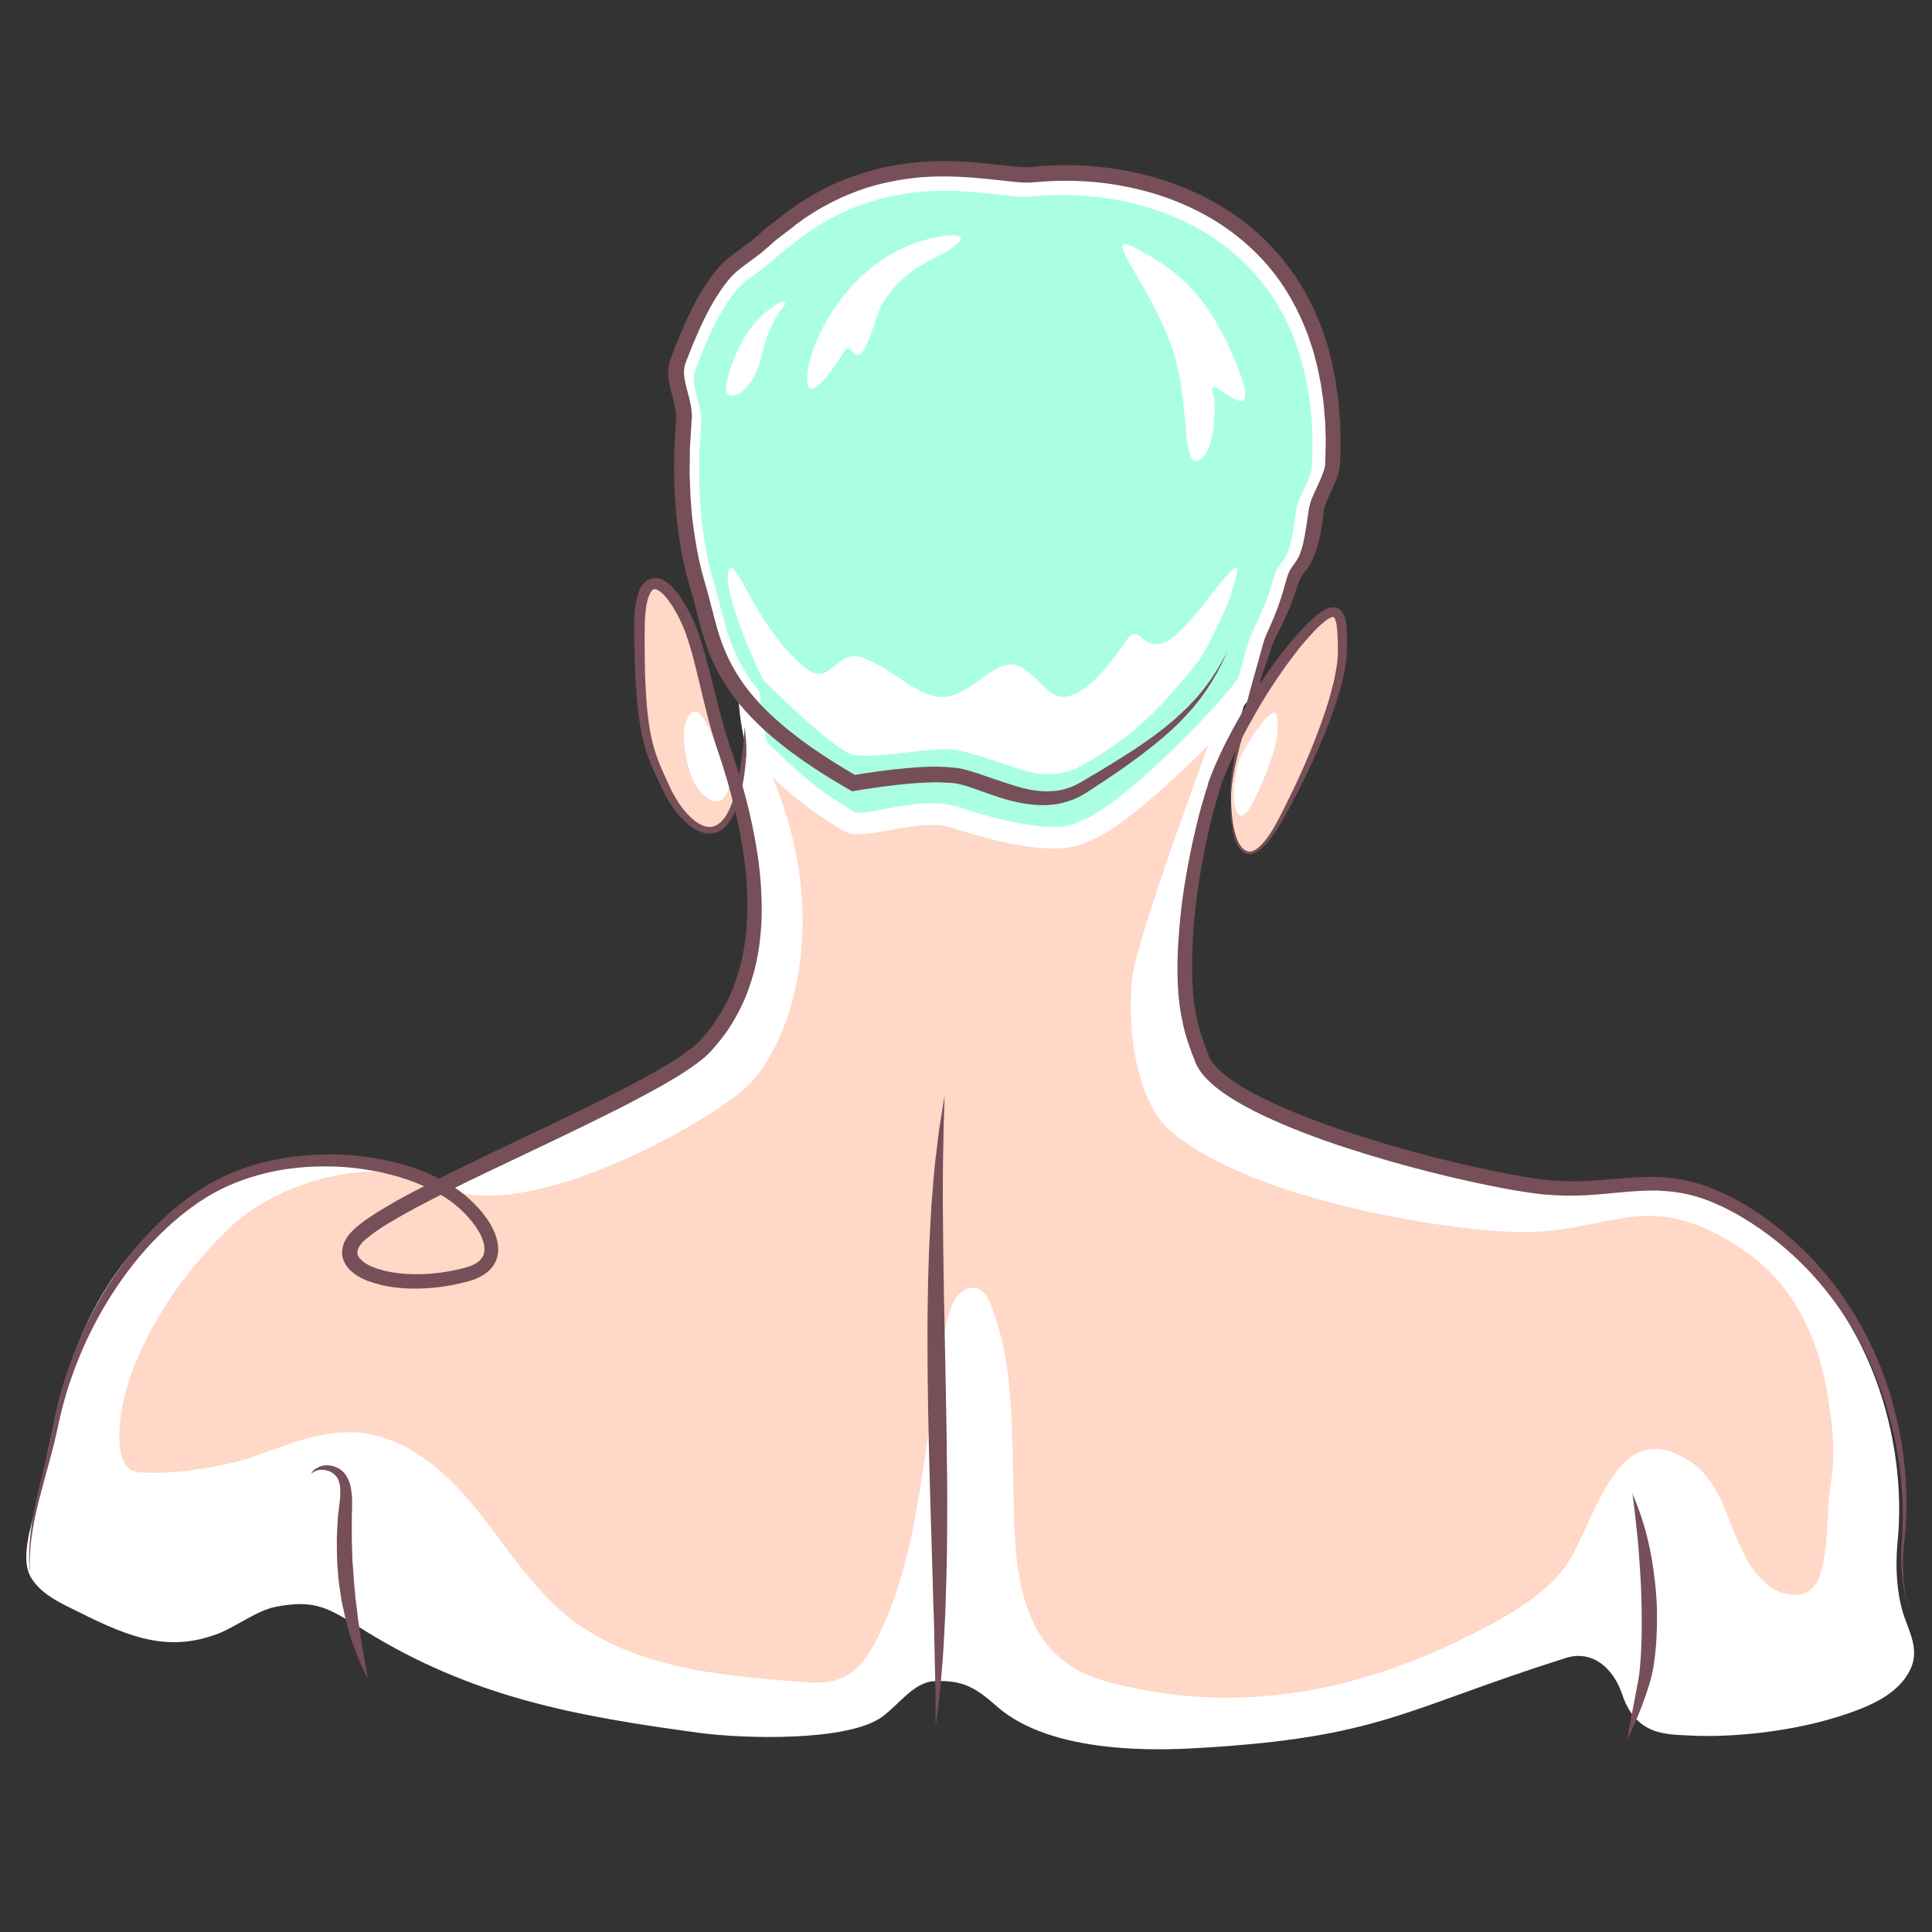
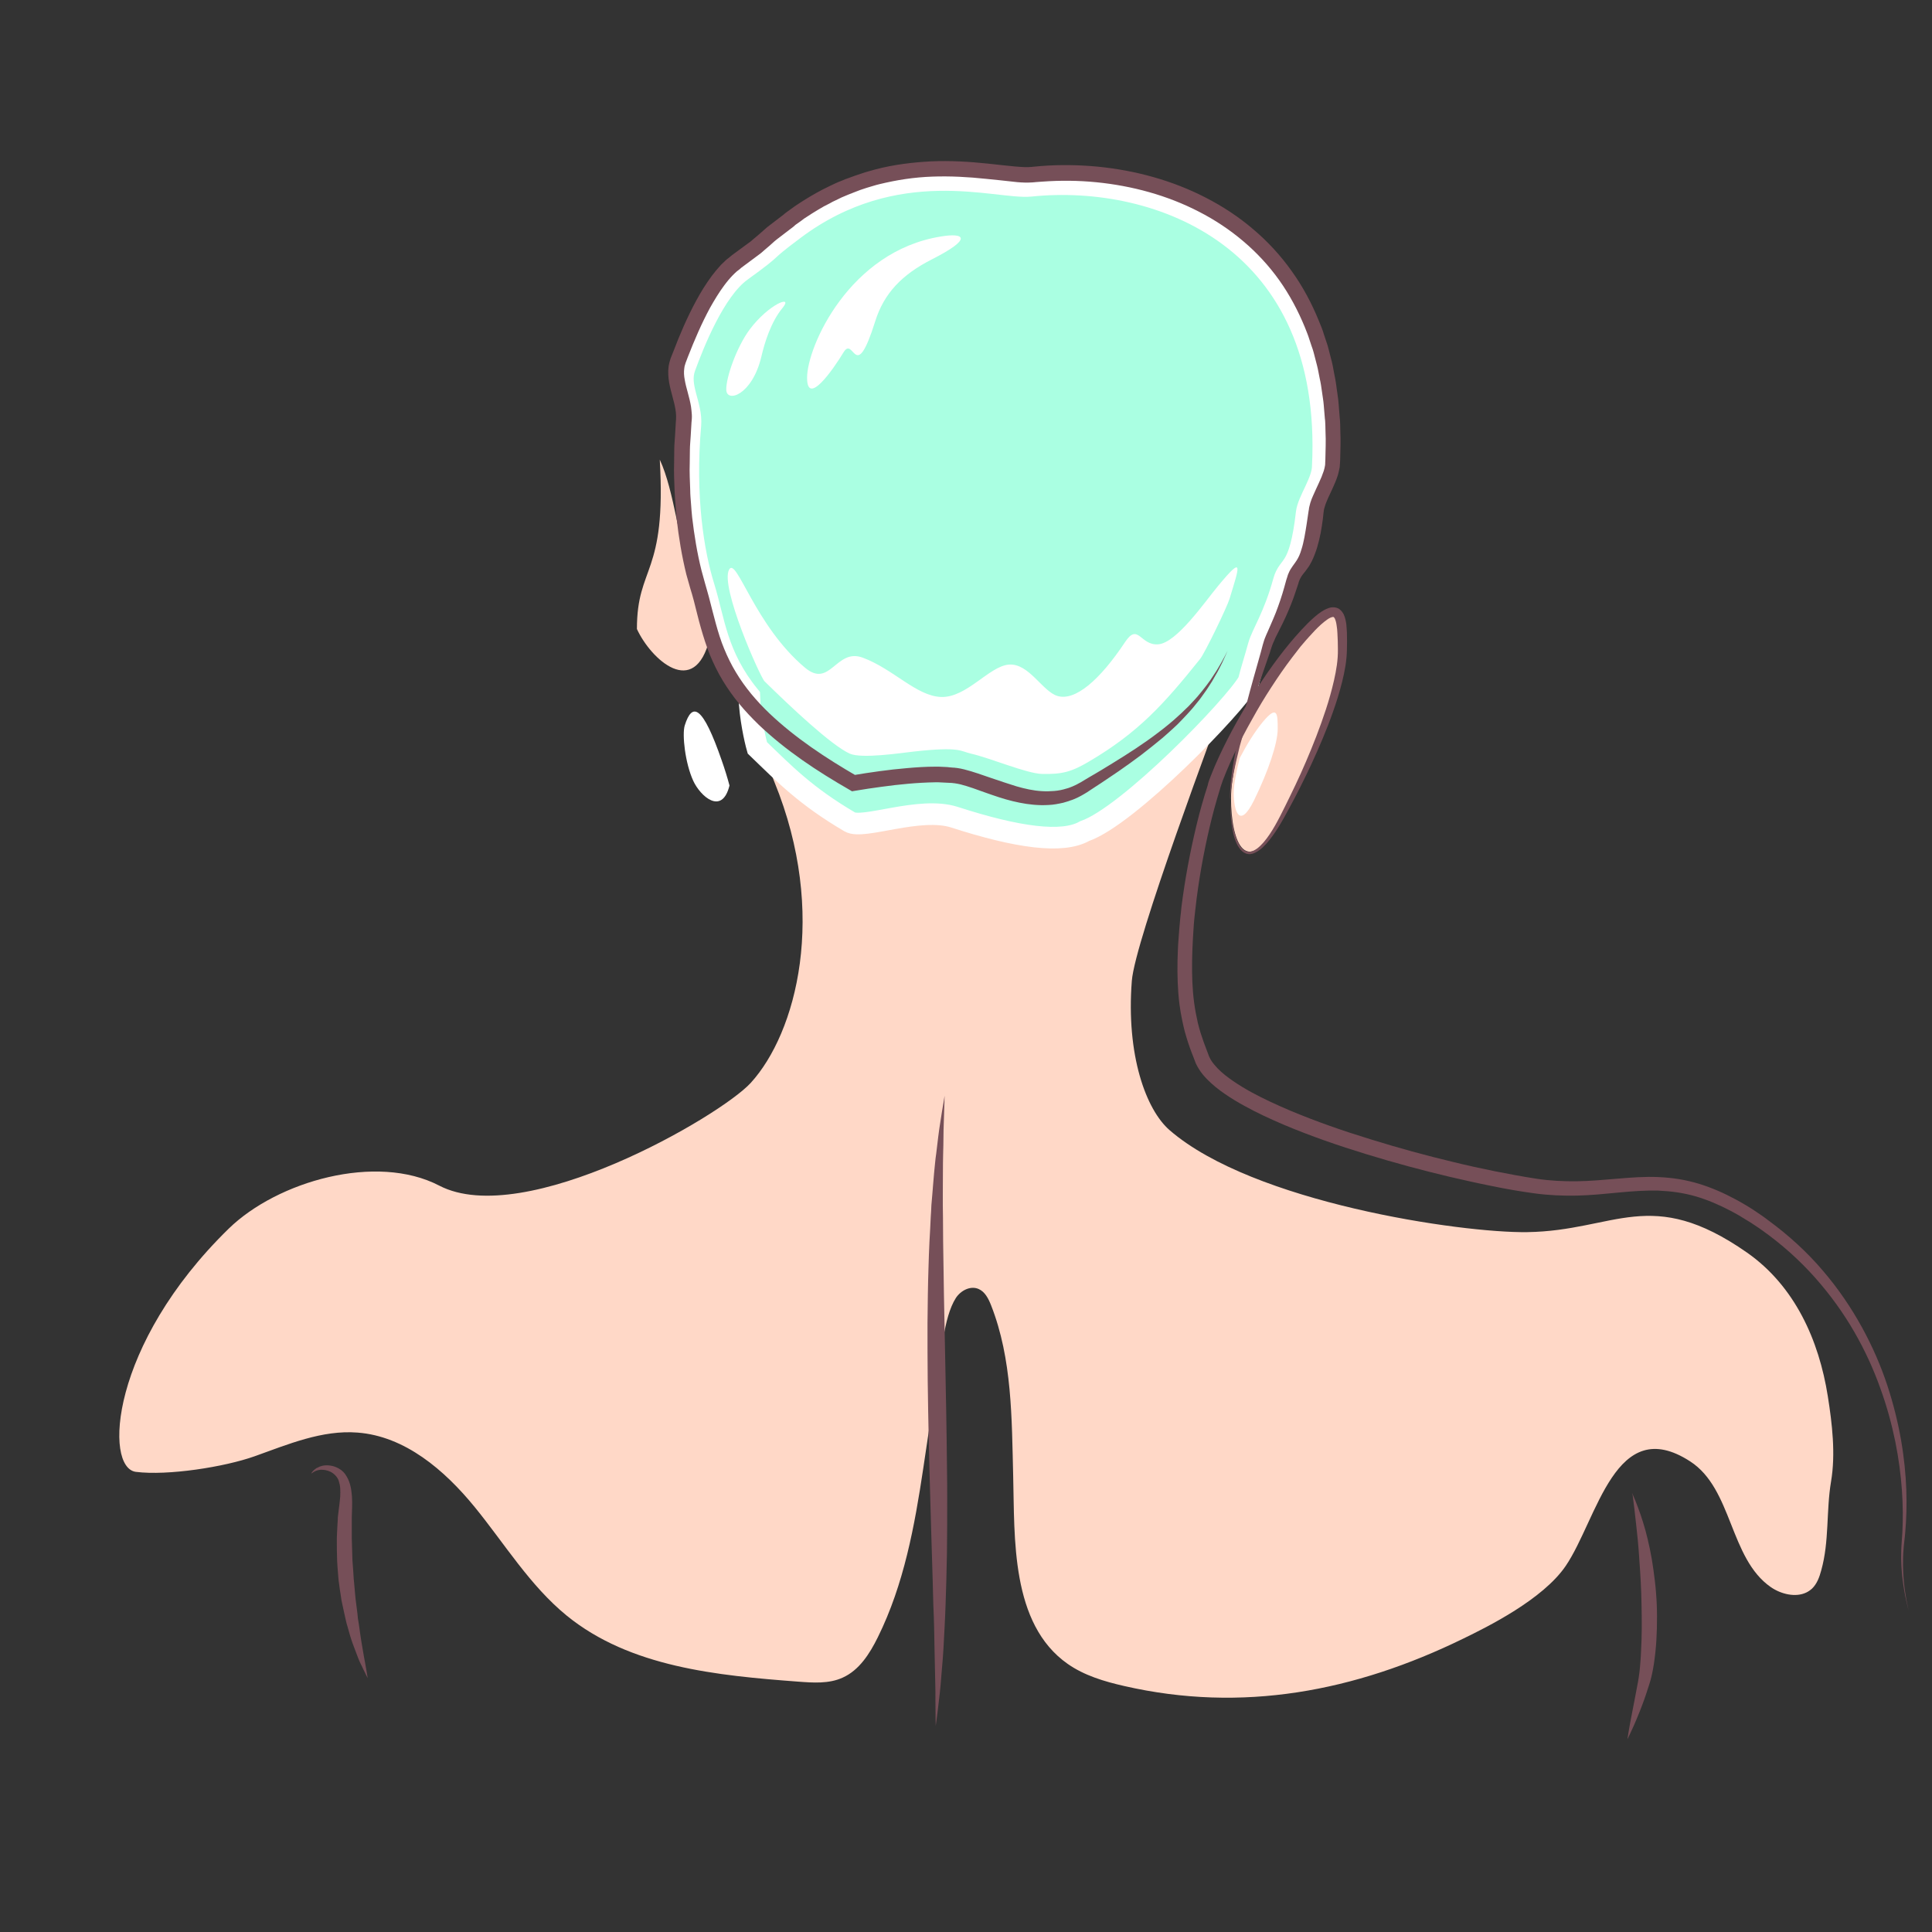
<svg xmlns="http://www.w3.org/2000/svg" version="1.1" id="Layer_13" x="0px" y="0px" viewBox="0 0 1200 1200" xml:space="preserve">
  <rect x="0" y="0" width="1200" height="1200" fill="#333333" stroke="none" />
  <g>
    <g>
-       <path fill="#FFFFFF" d="M1178.6,957.9c6-59.1-13.6-146.5-87.8-198.3c-59.9-41.8-84.9-15.4-139.2-22.6    c-54.2-7.2-194.5-44.2-208.3-78.7c-7.2-18-13.5-35.5-9.9-81.6c2.3-28.9,9.6-64.8,17.3-88.3c3.5-10.8,10.6-25.9,19.5-41.7    c5.5-19.8,11.7-38.3,13.5-45.1c2.1-7.7,9.8-18.4,16-41.1c3.1-11.3,10.3-5.6,14.5-43.5c0.9-7.9,10.1-20,10.2-29.5    c7.2-144.7-103.6-187.5-186.3-179c-21.2,2.2-85.6-21.2-150.7,27.7c-23.1,17.4-9,8.6-33.8,26.5c-17,12.3-30.4,46.7-35.8,61.2    c-4.6,12.4,4.6,24.1,3.4,37c-4,45.4,1.9,81.5,8.6,103.1c6.7,21.6,13,49,33.9,74.7c0.4,13.5-0.9,24.2-1.3,34    c-0.2,5.7-1.3,12.7-3,19.6c19.8,89.1,3.8,126.6-24.4,157.4c-18.9,20.7-105.2,57.5-163.8,86.9c-0.9,0.5-15.9-8.2-18.1-9    c-7.9-2.9-16.1-4.8-24.4-6.1c-18.3-2.9-62.3-9.3-101,16.3C42.1,794.3,37,874.4,22.7,934.1c-3.1,12.8-10.2,33.5-3.8,45.1    c5.1,9.1,14.7,14.5,24,19.1c32.7,16.3,58.8,29.5,92.8,16.3c10.8-4.2,23.8-14.2,35.2-16.5c25.1-5,33.3,0.8,55,14.3    c67,41.7,131,53.5,209.2,64c26.3,3.5,91.6,5.6,113-10.2c10.1-7.4,19.6-21.4,32.1-22c17.8-0.8,25.7,3.9,39,15.7    c34.1,30,100.9,27.3,125.5,25.8c112.7-6.5,127.3-24.1,227.8-55.9c16.4-5.2,29.5,6.1,35,22.4c8.7,26.2,27.8,25,43,25.8    c21.2,1.1,62.1-1.2,99-14.3c12.7-4.5,25.7-10.4,33.7-21.2c9.4-12.8,5.4-22.9,0.5-35.8C1178,992.2,1177.1,973.3,1178.6,957.9z" />
      <g>
-         <path fill="#FFD8C7" d="M395.6,390.7c0,68.7,6.6,77.2,16.9,99.5c8.7,18.9,35.9,43.9,45.2,5.9c-2.6-9.9-5.8-20.3-9.6-31.2     c-10-28.8-12.2-60.1-21.4-79.9C414,357.7,395.6,350.9,395.6,390.7z" />
+         <path fill="#FFD8C7" d="M395.6,390.7c8.7,18.9,35.9,43.9,45.2,5.9c-2.6-9.9-5.8-20.3-9.6-31.2     c-10-28.8-12.2-60.1-21.4-79.9C414,357.7,395.6,350.9,395.6,390.7z" />
      </g>
      <g>
        <path fill="#FFD8C7" d="M796.7,506.6c23.1-42.9,37.5-82.7,37.5-103.5c0-20.8,0-36.2-24-9.5c-12.9,14.4-25.8,33.6-36.1,51.9     c-5,18.3-9.5,37.7-9.5,50.3C764.6,522,773.6,549.6,796.7,506.6z" />
      </g>
    </g>
    <g>
      <path fill="#FFD8C7" d="M1121.8,989.2c1.3-0.6,2.6-1.5,3.7-2.5c3.1-3,4.6-7.2,5.7-11.3c5.1-18.2,3-36.8,6.1-55.2    c2.9-17.1,0.7-35.9-2-52.9c-5.5-34.9-20.5-68.5-50.2-89.3c-59.9-41.8-81.8-13.5-136.5-12.7c-41.3,0.6-170.3-18.4-222.1-63.3    c-14.7-12.7-27.1-46.7-23.5-92.8c2-25.3,50.4-154.2,63.4-189.8c-9.8,7.8-20.3,14.7-31.4,20.7c-36.5,43.6-87.6,58.1-89.5,57.6    c-71.8-20-61.9-23.7-115.5-11.3c-19.9-5.1-37.4-25.6-60.9-45.2c0.4,13.5,9.2,38,11.9,44.5c33.5,82.1,13.5,156-14.7,186.9    c-18.9,20.7-140.6,91.3-193.5,63.8c-39.1-20.3-100.5-2.7-130.7,26.7c-74,72.2-77.5,148.6-57.7,151.1c19.8,2.5,55-3,73.8-9.7    c20.7-7.4,41.9-16.4,63.8-14.7c29.5,2.2,54.1,23.3,72.8,46.2c18.7,22.9,34.3,48.8,57.2,67.5c39.3,32,93.3,37.2,143.8,41    c9.3,0.7,19.1,1.4,27.6-2.5c10.3-4.6,16.8-14.9,21.8-25c16.3-32.9,22.9-69.3,28.3-105.3c2.8-18.2,5.2-36.5,8.6-54.7    c2.7-14.4,3.7-38.4,11.6-50.8c3-4.6,9-7.8,14.1-5.6c4,1.7,6.2,6.1,7.8,10.2c13.1,33.3,12.8,70.2,13.7,105.9    c1,38.4-1.7,91.9,33.9,116.8c10.3,7.2,22.7,10.9,35,13.7c73.3,16.8,143.3,3.5,210.8-29.5c14.6-7.1,49.3-24.2,63.5-45.1    c19.8-29.2,30.7-95.1,77.3-64.9c26.4,17.1,24.3,60.2,50.1,78.1C1106.3,990.2,1115.2,992.3,1121.8,989.2z" />
      <path fill="#FFFFFF" d="M425.3,450.6c-1.7,5.6,0.2,23.3,5.3,34.4c4.3,9.4,17.8,21.8,22.5,2.9c-1.3-4.9-2.9-10.1-4.8-15.5    C436.5,438.3,430,435.7,425.3,450.6z" />
      <path fill="#FFFFFF" d="M778.9,497.1c9-18.4,14.7-35.5,14.7-44.4c0-8.9,0-15.5-9.4-4.1c-5.1,6.2-10.1,14.4-14.2,22.3    c-2,7.8-3.7,16.2-3.7,21.5C766.3,503.7,769.8,515.5,778.9,497.1z" />
    </g>
    <path fill="#AAFFE2" stroke="#FFFFFF" stroke-width="13.427" stroke-miterlimit="10" d="M527.8,510.5c8.3,4.9,43.4-9.9,65.1-2.9   c39,12.6,67,16.5,80.8,8.6c26.9-9.2,93.1-77.5,101.8-92.9c1.4-5.7,4.5-15.5,6.3-22.2c2.1-7.5,9.5-17.9,15.6-40.1   c3-11,10-5.4,14.2-42.4c0.9-7.7,9.9-19.5,10-28.8c7.1-141-101-182.7-181.5-174.4c-20.7,2.1-83.4-20.6-146.9,27   c-22.6,16.9-8.7,8.4-32.9,25.9c-16.6,12-29.7,45.5-34.9,59.7c-4.5,12.1,4.5,23.5,3.4,36.1c-3.9,44.2,1.8,79.4,8.4,100.5   c6.5,21,7.8,42.6,28.2,67.7c0.4,13.1,3.6,27.3,5,32.2C487.4,480.9,500.4,494.4,527.8,510.5z" />
    <path fill="#FFFFFF" d="M452.9,353.7c4.6-8,15.8,34.8,47.2,61.1c15.6,13,19.2-12.5,35.8-6.3c19.1,7.1,33.3,23.9,48.7,24.4   c15.8,0.5,29.7-19,41.9-20.1c12.6-1.1,21,16.8,30.4,19.5c10.9,3.2,26.1-9.7,41.9-33.5c8.2-12.3,9.4,2.3,20.6,1.4   c11.5-0.9,28.8-26.2,37.2-36.3c16.3-19.7,13.2-12.1,7.1,8c-1.6,5.3-15.3,33.6-18.3,37.4C722.9,437.4,707,455,676.4,473   c-10.8,6.4-16.7,8-29.2,7.7c-9.4-0.2-32.5-10-44.1-12.6c-6.6-1.5-6.6-4.5-35.5-1.3c-8.1,0.9-32.4,4.6-39.8,1.3   c-11.5-5.2-36.7-29-52.9-44.9C472.4,421,446.9,364.1,452.9,353.7z" />
    <g>
      <path fill="#764F58" d="M764,496.9c-0.1-5.7,0.4-11.4,1.2-17.1c0.8-5.7,1.8-11.3,3-16.9c2.3-11.2,5.1-22.3,8.1-33.4    c1.5-5.5,3-11,4.6-16.5l2.3-8.2l1.1-4.2l0.6-2c0.1-0.3,0.2-0.7,0.3-1l0.4-1.1l0.9-2.2c0.3-0.7,0.6-1.3,0.9-2l1.7-3.9    c1.2-2.6,2.2-5.2,3.3-7.8c2-5.2,3.8-10.5,5.3-15.9l1.1-4l0.3-1l0.4-1.2l0.3-1c0.1-0.4,0.3-0.9,0.5-1.3c0.7-1.8,1.6-3.2,2.6-4.6    l1.3-1.8c0.4-0.6,0.7-1.1,1.1-1.6c1.3-2,2.3-4.3,3-6.8c0.8-2.4,1.4-5.1,1.9-7.7c1-5.3,1.8-10.9,2.6-16.4l0.1-0.5l0.1-0.5l0-0.3    l0.2-1.1c0.2-0.8,0.5-2,0.7-2.7c0.5-1.6,1.1-3.1,1.7-4.4c1.2-2.8,2.5-5.4,3.6-7.9c1.2-2.5,2.2-5,3-7.4c0.4-1.2,0.6-2.3,0.8-3.4    c0.1-0.5,0.1-1,0.1-1.5l0.1-2.2c0.1-5.7,0.4-11.5,0.1-17l-0.1-4.2l-0.1-2.1c0-0.7-0.1-1.4-0.2-2.1l-0.7-8.4    c-0.1-1.4-0.3-2.8-0.5-4.2l-0.6-4.1l-0.6-4.1c-0.2-1.4-0.5-2.7-0.8-4.1l-0.8-4.1c-0.3-1.4-0.5-2.7-0.9-4.1l-2.1-8.1l-0.3-1l-0.3-1    l-0.7-2l-1.3-3.9c-0.8-2.7-1.9-5.2-2.9-7.8c-4.2-10.2-9.4-20-15.8-29c-12.8-18-30.2-32.5-49.9-42.6    c-19.7-10.2-41.6-16.1-63.7-18.3c-11.1-1.1-22.3-1.2-33.4-0.4l-4.2,0.3l-1,0.1l-1.2,0.1c-0.7,0-1.4,0.1-2.3,0.1    c-0.8,0-1.7,0-2.5,0l-2.3-0.1c-1.5-0.1-3-0.2-4.4-0.4c-5.8-0.6-11.5-1.3-17.1-1.8c-11.2-1.2-22.4-1.8-33.5-1.4    c-5.6,0.2-11.1,0.7-16.6,1.5c-5.5,0.8-10.9,1.9-16.3,3.2c-1.3,0.3-2.7,0.7-4,1.1l-2,0.6l-2,0.6l-3.9,1.3l-3.9,1.5    c-1.3,0.5-2.6,1-3.8,1.5l-3.8,1.6l-3.7,1.8l-1.9,0.9l-1.8,1l-3.7,1.9c-1.2,0.7-2.4,1.4-3.6,2.1c-2.4,1.4-4.7,2.9-7,4.4    c-1.2,0.7-2.3,1.5-3.4,2.4l-3.4,2.4l-0.4,0.3c0,0-0.2,0.2-0.1,0.1l-0.2,0.2l-0.8,0.7l-1.7,1.3l-3.4,2.6l-3.4,2.6l-1.7,1.3    c-0.6,0.4-1,0.9-1.6,1.3l-3,2.7l-3.4,2.9l-1.7,1.5c-0.6,0.5-1.2,0.9-1.7,1.3l-3.5,2.6l-7,5.2l-0.4,0.3l-0.2,0.2    c-0.1,0.1,0.2-0.2,0,0l-0.8,0.7l-1.7,1.3c-0.6,0.5-0.9,0.9-1.4,1.3l-1.3,1.3c-0.4,0.4-0.9,0.9-1.3,1.4l-1.3,1.5    c-0.9,1-1.6,2.1-2.5,3.2c-3.2,4.3-6.1,9.1-8.8,13.9c-5.3,9.8-9.7,20.1-13.8,30.6l-1.4,3.7l-0.6,2c-0.1,0.5-0.1,0.9-0.2,1.4    c-0.3,2.1-0.2,4.5,0.3,7c0.8,5,2.9,10.5,3.9,16.7c0.2,1.6,0.4,3.2,0.5,4.9c0.1,0.8,0,1.7,0,2.5l-0.1,1.3l-0.1,1l-0.5,8.5l-0.3,4.3    c-0.1,1.4-0.2,2.9-0.2,4.2l-0.1,8.4c-0.2,5.6,0.1,11.2,0.3,16.8c0,2.8,0.3,5.6,0.5,8.4c0.2,2.8,0.4,5.6,0.7,8.4    c1.3,11.1,3.1,22.2,5.8,33l2.2,8l1.2,4.2c0.4,1.4,0.8,2.9,1.2,4.3c1.5,5.6,2.8,11.2,4.3,16.5c1.5,5.4,3.1,10.7,5.2,15.7    c2.1,5.1,4.5,10,7.3,14.6c2.8,4.7,6,9.1,9.5,13.4c3.5,4.2,7.3,8.3,11.3,12.1c16.1,15.3,35.1,27.8,54.6,39.1l-3.2-0.6    c5.7-1,11.3-1.8,17-2.6c5.7-0.8,11.4-1.4,17.1-1.9c5.7-0.5,11.5-0.9,17.4-0.9l2.2,0l2.2,0.1l2.2,0.1c0.7,0,1.5,0.1,2.3,0.2    l2.3,0.2l0.1,0l0.3,0l0.3,0l0.5,0.1l1.1,0.1l2.4,0.4l2.2,0.5c5.9,1.5,11.3,3.5,16.6,5.3c5.3,1.8,10.6,3.6,15.8,5.2    c5.2,1.5,10.5,2.7,15.7,3c1.3,0.1,2.6,0.1,3.9,0.1c1.3-0.1,2.6-0.1,3.9-0.2c2.6-0.2,5.1-0.7,7.6-1.5c1.3-0.3,2.4-0.8,3.7-1.3    c1.2-0.6,2.4-1,3.5-1.7l1.7-0.9l1.8-1.1l3.7-2.2c2.5-1.4,4.9-2.9,7.3-4.3c2.4-1.5,4.8-2.9,7.2-4.4c9.6-5.9,19.1-12,28-18.8    c2.2-1.7,4.5-3.4,6.6-5.2l3.2-2.7l3.1-2.8c2.1-1.8,4-3.9,6.1-5.8c1-1,1.9-2.1,2.9-3.1c0.9-1,1.9-2,2.8-3.1    c1.8-2.2,3.6-4.3,5.3-6.6l2.5-3.4l2.3-3.5c1.6-2.3,3-4.8,4.4-7.2c1.4-2.4,2.7-5,4-7.5c-1.2,2.6-2.3,5.2-3.5,7.7    c-1.3,2.5-2.5,5.1-4,7.5l-2.1,3.7l-2.3,3.6c-1.5,2.4-3.3,4.7-4.9,7c-0.8,1.2-1.8,2.2-2.7,3.4c-0.9,1.1-1.8,2.3-2.7,3.3    c-1.9,2.1-3.8,4.3-5.8,6.3l-3,3.1l-3.1,2.9c-2.1,2-4.3,3.8-6.4,5.7c-4.4,3.7-8.9,7.2-13.4,10.7c-4.6,3.4-9.2,6.8-13.9,10    c-2.3,1.6-4.7,3.2-7.1,4.8c-2.4,1.6-4.7,3.2-7.1,4.7l-3.5,2.3l-1.8,1.2l-2,1.2c-1.3,0.8-2.7,1.5-4.1,2.2c-1.4,0.6-2.8,1.3-4.3,1.7    c-1.4,0.6-2.9,0.9-4.4,1.4c-1.5,0.3-3,0.7-4.5,0.9c-1.5,0.3-3.1,0.4-4.6,0.5c-1.5,0.1-3.1,0.1-4.6,0.1c-6.1-0.1-12.1-1.1-17.8-2.5    c-5.8-1.4-11.2-3.3-16.6-5.2c-5.3-1.9-10.6-3.9-15.7-5.2l-1.9-0.4l-1.8-0.3l-1.1-0.1l-0.5-0.1l-0.3,0l-0.1,0c0.2,0,0,0,0.1,0    l-0.1,0l-2-0.1c-0.7,0-1.3-0.1-2-0.1l-2-0.1l-2-0.1l-2.1,0c-5.5,0.1-11,0.4-16.6,0.9c-5.6,0.5-11.1,1.1-16.7,1.9    c-5.5,0.7-11.1,1.6-16.6,2.5l-1.7,0.3l-1.5-0.9c-20-11.5-39.5-24.3-56.5-40.5c-4.2-4.1-8.3-8.4-12-12.9    c-3.8-4.6-7.2-9.4-10.3-14.5c-3.1-5.1-5.7-10.5-8-16c-2.2-5.5-4-11.2-5.6-16.8c-1.6-5.6-2.9-11.2-4.3-16.6c-0.4-1.4-0.7-2.7-1.1-4    l-1.2-4l-2.4-8.5c-2.8-11.4-4.7-22.9-6-34.4c-0.3-2.9-0.5-5.8-0.7-8.7c-0.2-2.9-0.5-5.8-0.6-8.7c-0.2-5.8-0.5-11.6-0.3-17.4    l0.1-8.8c0-1.5,0.1-2.9,0.2-4.3l0.3-4.3l0.5-8.5l0.1-1.2l0-0.9c0-0.6,0.1-1.2,0-1.8c0-1.2-0.2-2.4-0.4-3.7    c-0.8-5-2.8-10.4-3.9-16.6c-0.5-3.1-0.8-6.5-0.3-10c0.2-0.9,0.3-1.9,0.6-2.8l0.6-2c-0.1,0.2,0.2-0.5,0.2-0.5l0.1-0.3l0.2-0.5    l0.4-1l0.8-2c4.1-10.8,8.7-21.5,14.3-31.8c2.8-5.2,5.9-10.2,9.5-15.1c1.8-2.4,3.7-4.7,5.9-7.1l1.8-1.7c0.6-0.6,1.2-1.2,1.7-1.6    l1.7-1.3l0.8-0.7l0.4-0.3l0.2-0.2l0.4-0.3l6.8-5l3.4-2.5c0.6-0.4,1.2-0.8,1.7-1.3l1.5-1.3l3.1-2.6l3.4-3c0.6-0.5,1.1-1,1.7-1.5    l1.7-1.3l3.4-2.6l3.4-2.6l1.7-1.3l0.8-0.7l0.5-0.4l0.4-0.3l3.6-2.6c1.2-0.9,2.4-1.7,3.6-2.5c2.5-1.6,4.9-3.2,7.5-4.7    c1.3-0.7,2.5-1.5,3.8-2.2l3.9-2.1l2-1l2-1l4-1.9c1.3-0.6,2.7-1.2,4.1-1.7c1.4-0.6,2.7-1.2,4.1-1.6l4.1-1.5l4.2-1.4l2.1-0.7    l2.1-0.6c1.4-0.4,2.8-0.8,4.3-1.2c5.7-1.5,11.5-2.6,17.3-3.4c5.8-0.8,11.7-1.3,17.5-1.6c11.7-0.5,23.4,0.2,34.9,1.4    c5.7,0.6,11.4,1.3,17,1.8c1.4,0.1,2.7,0.2,4.1,0.3l2,0.1c0.7,0,1.2,0,1.8,0c0.5,0,1.3-0.1,2-0.1l0.9-0.1l1.1-0.1l4.4-0.4    c11.7-0.9,23.4-0.7,35,0.4c23.3,2.3,46.3,8.5,67.2,19.3c10.5,5.4,20.4,11.9,29.4,19.6c9,7.6,17.1,16.4,23.9,26    c6.9,9.6,12.5,20.1,16.9,31c1.1,2.7,2.3,5.4,3.1,8.3l1.4,4.2l0.7,2.1l0.3,1l0.3,1.1l2.2,8.5c0.4,1.4,0.6,2.9,0.9,4.3l0.8,4.3    c0.3,1.4,0.6,2.9,0.8,4.3l0.6,4.3l0.6,4.3c0.2,1.4,0.4,2.9,0.5,4.4l0.7,8.7c0.1,0.7,0.1,1.5,0.2,2.2l0.1,2.2l0.1,4.4    c0.3,6,0,11.6-0.1,17.3l-0.1,2.1c-0.1,0.9-0.1,1.9-0.2,2.7c-0.3,1.7-0.7,3.4-1.1,4.9c-1,3.1-2.2,5.9-3.4,8.5    c-1.2,2.7-2.5,5.2-3.5,7.7c-0.5,1.2-1,2.4-1.3,3.6c-0.2,0.6-0.2,0.8-0.4,1.4l-0.2,1.1l0,0.3c0,0.1,0-0.3,0,0l-0.1,0.5    c-0.3,2.9-0.6,5.8-1.1,8.7c-0.4,2.9-1,5.8-1.7,8.7c-0.7,2.9-1.5,5.8-2.7,8.8c-0.5,1.5-1.2,2.9-1.9,4.4l-1.2,2.2    c-0.4,0.7-0.9,1.4-1.4,2.1c-0.5,0.6-1,1.3-1.4,1.9l-1.3,1.6c-0.8,1-1.4,2-1.8,2.8c-0.1,0.2-0.2,0.4-0.3,0.6l-0.4,1l-0.2,0.5    l-0.1,0.3c0,0.1,0.1-0.2,0,0.1l-0.3,1l-1.4,4.2c-1.8,5.6-4,11-6.4,16.3c-1.2,2.6-2.5,5.3-3.8,7.8l-1.9,3.8    c-0.3,0.6-0.7,1.3-0.9,1.9l-0.8,1.8l-0.4,0.9c-0.1,0.3-0.3,0.7-0.4,1l-0.7,2c0,0.1,0-0.1,0,0.1l-0.1,0.3l-0.2,0.5l-0.3,1    c-0.2,0.7-0.4,1.4-0.7,2.1l-2.8,8.1c-1.9,5.4-3.7,10.8-5.5,16.2c-3.6,10.8-7,21.7-10,32.7C767.4,474.4,764.7,485.5,764,496.9z" />
    </g>
    <g>
      <path fill="#764F58" d="M1185.6,1000.8c0,0-0.3-1.1-0.8-3.2c-0.5-2.1-1.3-5.3-2-9.4c-0.7-4.2-1.5-9.4-1.8-15.5    c-0.2-3.1-0.2-6.4-0.1-9.9c0.1-3.5,0.5-7.3,0.7-11.2c0.8-15.7-0.1-34.9-4.4-56.2c-2.2-10.7-5.2-21.9-9.4-33.4    c-4.1-11.5-9.4-23.2-16.1-34.8c-6.7-11.6-14.8-22.9-24.3-33.6c-9.5-10.7-20.6-20.7-33-29.5l-2.3-1.6l-2.4-1.6    c-1.6-1.1-3.3-2.2-4.9-3.1c-1.6-1-3.2-2-4.9-3c-1.7-0.9-3.3-1.9-5.1-2.8c-6.9-3.6-14-6.7-21.5-8.9c-3.8-1.1-7.6-1.9-11.5-2.5    c-3.9-0.6-7.8-0.9-11.8-1.1c-8-0.2-16.2,0.4-24.6,1.2c-8.4,0.8-17,1.7-25.8,1.9c-8.8,0.2-17.8-0.2-26.6-1.4    c-8.8-1.2-17.5-2.7-26.2-4.5c-8.7-1.7-17.4-3.7-26.1-5.7c-17.4-4.1-34.7-8.8-52-14.1c-17.3-5.3-34.5-11.2-51.3-18.3    c-8.4-3.6-16.7-7.4-24.8-11.9c-4-2.2-8-4.6-11.9-7.3c-3.9-2.7-7.6-5.6-11.1-9.2c-1.7-1.8-3.4-3.7-4.8-6c-0.7-1.1-1.4-2.3-2-3.6    l-0.4-1l-0.3-0.8l-0.6-1.6c-1.7-4.2-3.3-8.6-4.6-13c-0.7-2.2-1.3-4.5-1.8-6.7c-0.5-2.3-1-4.5-1.4-6.8c-0.5-2.3-0.7-4.6-1.1-6.8    c-0.3-2.3-0.5-4.6-0.7-6.8c-0.7-9.1-0.7-18.1-0.3-27.1c0.1-2.2,0.2-4.5,0.4-6.7c0.2-2.2,0.3-4.4,0.5-6.6c0.2-2.3,0.4-4.4,0.6-6.6    c0.3-2.2,0.5-4.4,0.7-6.6c2.2-17.5,5.4-34.5,9.4-51.1c2-8.3,4.3-16.5,6.9-24.5l0.2-0.8l0.1-0.5l0.1-0.4l0.5-1.5l1.1-2.9    c0.8-2,1.6-4,2.4-5.9c1.7-3.9,3.4-7.6,5.2-11.3c3.6-7.4,7.5-14.6,11.5-21.5c4-6.9,8.2-13.7,12.6-20.2c8.7-13,18-25.2,28.5-35.8    c2.7-2.6,5.4-5.2,8.8-7.4c0.9-0.5,1.8-1.1,2.8-1.5c1-0.4,2.1-0.9,3.6-1c1.4-0.1,3.2,0.2,4.5,1.2c1.3,1,2,2.1,2.6,3.2    c1,2.1,1.3,4.1,1.6,5.9c0.2,1.9,0.3,3.7,0.4,5.5c0.1,3.6,0.1,7,0,10.4c-0.1,7.1-1.4,13.8-3,20.2c-1.6,6.4-3.5,12.5-5.6,18.4    c-4.1,11.7-8.8,22.5-13.4,32.5c-4.7,10-9.3,19.2-13.9,27.6c-4.5,8.4-8.9,16.1-14.3,22.1c-1.4,1.5-2.8,2.9-4.4,4    c-1.6,1.1-3.4,2.1-5.3,2.3c-2,0.2-3.9-0.6-5.2-1.8c-1.3-1.2-2.2-2.6-3-4c-1.4-2.8-2.2-5.6-2.7-8.2c-0.5-2.6-0.9-4.9-1.1-7    c-0.4-4.2-0.5-7.5-0.5-9.6c0-2.2,0-3.3,0-3.3s0,1.1,0.1,3.3c0.1,2.2,0.3,5.4,0.9,9.6c0.3,2.1,0.7,4.4,1.4,6.9    c0.7,2.5,1.5,5.2,2.9,7.8c0.7,1.3,1.6,2.6,2.8,3.5c1.2,1,2.7,1.5,4.2,1.3c1.6-0.2,3.1-1.1,4.5-2.1c1.4-1.1,2.7-2.4,4-3.9    c5-5.9,9-13.7,13.2-22.2c4.2-8.5,8.7-17.7,13-27.8c4.3-10,8.6-20.9,12.4-32.5c1.9-5.8,3.6-11.8,5-18c1.4-6.2,2.5-12.6,2.4-19.1    c0-3.4-0.1-6.8-0.3-10.1c-0.1-1.7-0.2-3.3-0.5-4.9c-0.2-1.6-0.6-3.1-1.1-4.2c-0.3-0.5-0.5-0.8-0.7-0.9c-0.1-0.1-0.2-0.1-0.6-0.1    c-0.8,0.1-2.2,0.7-3.4,1.6c-2.6,1.8-5.2,4.2-7.6,6.7c-1.2,1.3-2.4,2.6-3.6,3.9l-0.9,1l-0.9,1l-1.8,2.1l-1.8,2.1l-1.7,2.2    c-1.1,1.5-2.3,2.9-3.4,4.4c-4.5,5.9-8.8,12.1-13,18.6c-4.2,6.4-8.2,13.1-12,20c-3.9,6.9-7.6,13.9-11,21.2c-1.7,3.6-3.3,7.3-4.9,11    c-0.8,1.9-1.4,3.7-2.2,5.5l-1,2.9l-0.5,1.5l-0.1,0.4l-0.1,0.3l-0.2,0.7c-2.4,7.8-4.6,15.8-6.5,24c-3.8,16.3-6.8,33.1-8.7,50.2    c-0.3,2.1-0.4,4.2-0.7,6.4c-0.2,2.1-0.4,4.4-0.5,6.5c-0.1,2.2-0.3,4.3-0.4,6.5c-0.1,2.2-0.2,4.3-0.3,6.5    c-0.3,8.7-0.3,17.3,0.4,25.9c0.2,2.1,0.4,4.3,0.7,6.4c0.3,2.1,0.6,4.3,1,6.3c0.4,2.1,0.9,4.2,1.3,6.3c0.5,2.1,1.1,4.1,1.7,6.2    c1.3,4.1,2.8,8.2,4.4,12.3l0.6,1.6l0.3,0.8l0.3,0.6c0.3,0.8,0.8,1.5,1.3,2.3c1,1.5,2.3,3,3.7,4.5c2.8,2.9,6.2,5.5,9.7,7.9    c3.5,2.4,7.3,4.7,11.1,6.8c7.7,4.2,15.8,7.9,24,11.4c16.4,6.9,33.4,12.8,50.4,18c17.1,5.3,34.2,10,51.4,14.1    c8.6,2.1,17.2,4,25.7,5.7c8.6,1.7,17.1,3.3,25.6,4.6c8.4,1.3,16.8,1.7,25.2,1.6c8.4-0.1,16.7-0.9,25.2-1.6c8.4-0.7,17-1.4,25.6-1    c4.3,0.2,8.6,0.6,12.8,1.3c4.2,0.7,8.4,1.7,12.4,2.9c8.1,2.5,15.7,5.9,22.9,9.8c1.8,0.9,3.5,2,5.3,3c1.8,1,3.4,2.1,5.2,3.2    c1.7,1.1,3.3,2.2,4.9,3.3l2.4,1.7l2.4,1.8c12.7,9.3,24.1,19.8,33.7,31.1c9.7,11.3,17.7,23.2,24.3,35.2c6.6,12,11.8,24.1,15.7,35.9    c3.9,11.8,6.7,23.3,8.6,34.2c3.8,21.8,4,41.3,2.6,57.1c-0.3,4-0.9,7.7-1.1,11.1c-0.3,3.5-0.3,6.8-0.3,9.8    c0.1,6.1,0.6,11.3,1.2,15.5c0.6,4.2,1.2,7.4,1.7,9.5C1185.3,999.7,1185.6,1000.8,1185.6,1000.8z" />
    </g>
    <g>
-       <path fill="#764F58" d="M18.5,975.9c0,0,0-0.3-0.1-1c0-0.7-0.1-1.7-0.2-3c-0.1-2.6-0.2-6.5,0.1-11.6c0.3-5.1,1-11.4,2.2-18.7    c1.3-7.3,3.2-15.6,5.5-24.8c2.3-9.2,4.9-19.4,6.9-30.6c2-11.3,5.1-23.5,9.5-36.1c4.4-12.6,10-25.7,17.2-38.8    c7.2-13.1,16-26.3,26.8-38.8c5.4-6.2,11.3-12.3,17.7-18.1c3.2-2.9,6.6-5.6,10-8.3c3.5-2.6,7.1-5.2,10.9-7.7    c1.8-1.2,3.8-2.3,5.8-3.5c2-1.1,4-2.2,6.1-3.2c4.1-2,8.3-3.9,12.7-5.4c8.7-3.2,17.9-5.5,27.3-7.1c4.7-0.8,9.5-1.3,14.3-1.7    c4.8-0.3,9.7-0.5,14.6-0.5c9.8,0.1,19.7,1,29.6,2.8c4.9,0.9,9.9,2,14.8,3.4l3.7,1.1l3.6,1.2l1.8,0.6l1.8,0.7    c1.2,0.5,2.4,1,3.6,1.5c4.7,2,9.4,4.3,13.9,6.9c1.1,0.7,2.3,1.4,3.4,2.1c0.6,0.4,1.1,0.7,1.7,1.2l0.9,0.6l0.8,0.6    c2.2,1.6,4.2,3.3,6.2,5.1c4,3.6,7.6,7.6,10.8,12.1c1.6,2.3,3,4.7,4.2,7.3c1.2,2.6,2.2,5.5,2.6,8.6c0.4,3.1,0.3,6.6-1,9.8    c-1.2,3.3-3.5,6-6.1,8c-2.6,2-5.4,3.3-8.1,4.3c-1.4,0.5-2.8,0.9-4.1,1.2c-1.3,0.3-2.7,0.7-4,1c-10.6,2.5-21.5,3.6-32.6,3.2    c-5.5-0.2-11.1-0.9-16.6-2.2c-2.8-0.7-5.5-1.5-8.3-2.5c-2.7-1.1-5.5-2.4-8.1-4.3c-2.6-1.9-5.2-4.4-6.7-8c-0.8-1.8-1.2-3.8-1.1-5.8    c0.1-2,0.5-3.9,1.2-5.5c0.7-1.7,1.6-3.1,2.5-4.4l0.4-0.5c0.2-0.2,0.1-0.2,0.5-0.6l0.7-0.8c0.4-0.5,1.1-1.1,1.6-1.7    c2.3-2.2,4.5-3.9,6.8-5.6c4.6-3.3,9.3-6.2,14-9c4.7-2.8,9.5-5.4,14.3-8c19.3-10.2,38.9-19.6,58.5-29c9.8-4.7,19.6-9.4,29.4-14    c9.8-4.7,19.5-9.4,29.2-14.2c9.7-4.8,19.2-9.7,28.6-14.8c9.3-5.1,18.6-10.4,26.9-16.5c2.1-1.5,4-3.1,5.8-4.7    c0.5-0.4,0.9-0.8,1.3-1.2l0.6-0.6l0.6-0.7c0.9-1,1.8-2,2.6-3l2.4-2.9l2.3-3.1c1.5-2.1,2.9-4.2,4.2-6.3c2.7-4.3,5-8.8,7-13.4    c2-4.6,3.7-9.4,5.1-14.3c2.8-9.7,4.3-19.7,4.9-29.8c0.6-10,0.3-20.1-0.6-30.1c-1.9-19.9-6.2-39.3-11.6-57.9    c-0.6-2.3-1.4-4.6-2.1-7c-0.7-2.3-1.4-4.6-2.2-6.9c-0.8-2.3-1.5-4.6-2.3-6.9c-0.4-1.1-0.7-2.3-1.1-3.4c-0.4-1.2-0.7-2.3-1.1-3.5    c-2.8-9.3-5-18.6-7.2-27.7c-2.2-9.1-4.2-18-6.7-26.6c-1.3-4.3-2.6-8.5-4.2-12.4c-0.4-1-0.8-2-1.3-2.9c-0.2-0.5-0.4-1-0.6-1.4    l-0.7-1.5c-0.9-1.9-1.9-3.8-3-5.6c-2.1-3.6-4.4-7.1-7.1-9.8c-1.3-1.3-2.8-2.5-4-3c-0.6-0.3-1.2-0.4-1.5-0.4    c-0.4,0-0.7,0.1-1.1,0.4c-0.8,0.6-1.7,2-2.4,3.7c-0.7,1.7-1.1,3.5-1.5,5.4c-0.7,3.8-1,7.8-1.1,11.8c-0.1,3.9-0.1,8-0.1,12    c0,4,0.1,7.9,0.1,11.8c0,3.9,0.2,7.7,0.3,11.5c0.1,1.9,0.2,3.8,0.3,5.6c0.1,1.9,0.2,3.7,0.3,5.5c0.5,7.3,1.3,14.4,2.5,21.2    c1.3,6.8,3.1,13.1,5.5,19.1c1.2,3,2.5,5.9,3.9,8.8c1.3,2.9,2.6,5.9,3.9,8.5c2.7,5.3,5.9,10.2,9.6,14.2c1.8,2,3.8,3.8,5.9,5.3    c2.1,1.4,4.3,2.5,6.5,2.8c2.2,0.4,4.3,0,6.1-1.1c1.8-1,3.4-2.7,4.7-4.4c2.6-3.6,4.2-7.7,5.5-11.6c1.3-3.9,2.2-7.8,2.9-11.3    c0.7-3.6,1.2-6.9,1.7-10c0.2-1.5,0.4-3,0.6-4.4c0.1-0.7,0.2-1.4,0.2-2c0.1-0.7,0.2-1.3,0.3-2c0.7-5,0.9-8.9,1.1-11.5    c0.1-2.6,0.2-4,0.2-4s0.2,1.4,0.5,4c0.1,1.3,0.3,3,0.4,4.9c0.1,1.9,0.3,4.3,0.2,6.8c0,0.6,0,1.3,0,2c0,0.7-0.1,1.4-0.2,2.1    c-0.1,1.4-0.3,2.9-0.4,4.5c-0.3,3.1-0.8,6.6-1.4,10.2c-0.7,3.7-1.5,7.6-2.7,11.8c-1.3,4.1-2.9,8.5-5.7,12.8    c-1.5,2.1-3.3,4.1-5.8,5.6c-2.5,1.5-5.7,2.2-8.7,1.7c-3-0.4-5.8-1.7-8.2-3.3c-2.5-1.6-4.7-3.6-6.8-5.7c-4.1-4.3-7.7-9.4-10.7-15.1    c-1.5-2.9-2.7-5.7-4.1-8.6c-1.4-2.9-2.8-5.9-4.1-9c-2.6-6.2-4.7-13-6.2-20c-1.4-7-2.4-14.3-3-21.8c-0.2-1.9-0.3-3.7-0.4-5.6    c-0.1-1.9-0.3-3.8-0.4-5.7c-0.2-3.8-0.4-7.7-0.5-11.6c-0.1-3.9-0.3-7.9-0.3-11.9c0-4-0.2-8-0.1-12.2c0.1-4.2,0.3-8.4,1.1-12.8    c0.4-2.2,0.9-4.4,1.8-6.7c0.4-1.1,0.9-2.3,1.7-3.4c0.7-1.1,1.6-2.3,2.9-3.3c0.7-0.5,1.4-0.9,2.2-1.3c0.8-0.3,1.7-0.5,2.6-0.6    c1.8-0.1,3.4,0.3,4.7,0.8c2.7,1.2,4.6,2.8,6.3,4.5c3.4,3.4,6,7.2,8.3,11.2c1.2,2,2.3,4,3.3,6l0.8,1.5c0.3,0.5,0.5,1.1,0.7,1.6    c0.5,1.1,1,2.1,1.4,3.2c1.8,4.3,3.2,8.7,4.6,13.1c2.7,8.8,4.8,17.8,7.1,26.9c2.3,9,4.6,18.2,7.3,27.2c0.3,1.1,0.7,2.2,1,3.4    c0.4,1.1,0.8,2.3,1.1,3.4c0.8,2.3,1.5,4.6,2.3,6.9c0.8,2.3,1.6,4.6,2.3,7c0.7,2.4,1.5,4.7,2.2,7.1c2.9,9.5,5.4,19.2,7.5,29.1    c2.1,9.9,3.8,20,4.9,30.4c1,10.3,1.4,20.8,0.9,31.4c-0.6,10.6-2.1,21.3-5.1,31.8c-1.5,5.2-3.3,10.4-5.4,15.4    c-2.2,5-4.7,9.9-7.6,14.6c-1.4,2.4-3,4.6-4.6,6.9l-2.5,3.3l-2.7,3.3c-0.9,1.1-1.8,2-2.6,3l-0.7,0.8l-0.8,0.8    c-0.5,0.6-1.1,1.1-1.6,1.6c-2.1,2-4.4,3.8-6.6,5.4c-9,6.6-18.4,12-27.9,17.2c-9.5,5.2-19.2,10.2-28.9,15    c-9.7,4.8-19.5,9.6-29.3,14.3c-9.8,4.7-19.6,9.3-29.4,14c-19.6,9.3-39.2,18.6-58.2,28.7c-4.7,2.5-9.4,5.1-14,7.8    c-4.6,2.7-9.1,5.4-13.2,8.5c-2,1.5-4.1,3.1-5.7,4.6c-0.4,0.4-0.7,0.6-1.2,1.2l-0.7,0.8c0.1-0.2-0.1,0.1-0.1,0.2L224,773    c-0.6,0.8-1.1,1.7-1.5,2.5c-0.7,1.7-0.7,2.9-0.2,4.3c0.6,1.3,1.9,2.8,3.6,4.1c1.7,1.3,3.8,2.3,6,3.2c2.2,0.9,4.6,1.6,7,2.2    c4.8,1.2,9.9,1.8,14.9,2c10.1,0.5,20.3-0.5,30.2-2.7c1.3-0.3,2.4-0.6,3.7-0.9c1.3-0.4,2.4-0.6,3.5-1c2.1-0.7,4.1-1.7,5.7-2.9    c3.2-2.4,4.4-5.6,3.9-9.7c-0.5-4.1-2.7-8.4-5.3-12.2c-2.7-3.9-5.9-7.5-9.5-10.8c-1.8-1.6-3.7-3.2-5.5-4.6l-0.8-0.6l-0.3-0.2    l-0.4-0.2c-0.5-0.3-0.9-0.7-1.4-1c-1-0.7-2-1.3-3-1.9c-4.2-2.4-8.6-4.6-13-6.6c-8.8-3.8-18.2-6.5-27.5-8.4    c-9.4-1.8-18.8-2.9-28.2-3.1c-4.7-0.1-9.3,0-14,0.2c-4.6,0.3-9.2,0.8-13.7,1.4c-18,2.7-35.1,8.5-49.7,17.4    c-7.3,4.5-14.1,9.6-20.4,15.1c-6.3,5.5-12.1,11.3-17.5,17.3c-10.7,12-19.5,24.8-26.9,37.5c-7.3,12.8-13.2,25.5-17.7,37.8    c-4.6,12.3-7.8,24.2-10.1,35.4c-2.4,11.3-5.3,21.4-7.8,30.6c-2.5,9.2-4.7,17.3-6.2,24.5c-1.5,7.2-2.4,13.4-2.9,18.5    c-0.5,5.1-0.5,9-0.5,11.6c0,1.3,0,2.3,0.1,3C18.5,975.5,18.5,975.9,18.5,975.9z" />
-     </g>
+       </g>
    <g>
      <path fill="#764F58" d="M1013.7,927.3c0,0,0.3,0.6,0.7,1.6c0.4,1.1,1.2,2.6,1.9,4.6c0.8,2,1.7,4.5,2.7,7.3c0.5,1.4,0.9,3,1.5,4.6    c0.5,1.6,1,3.3,1.5,5.1c1.9,7.1,3.8,15.6,5,24.7c0.3,2.3,0.6,4.6,0.9,7c0.3,2.4,0.5,4.8,0.7,7.2c0.4,4.8,0.6,9.8,0.6,14.7    c0,4.9-0.1,9.9-0.4,14.8c-0.1,2.4-0.4,4.9-0.6,7.2c-0.3,2.4-0.5,4.7-0.9,7.1c-0.7,4.6-1.6,9.1-3,13.3c-0.7,2-1.3,3.9-1.9,5.8    c-0.6,1.9-1.3,3.7-1.9,5.4c-1.3,3.5-2.5,6.6-3.7,9.4c-1.1,2.8-2.2,5.1-3.1,7.1c-0.9,2-1.6,3.5-2.1,4.5c-0.5,1-0.8,1.6-0.8,1.6    s0.1-0.6,0.3-1.8c0.2-1.1,0.4-2.8,0.8-4.9c0.4-2.1,0.8-4.7,1.4-7.6c0.6-2.9,1.2-6.2,1.9-9.8c0.7-3.5,1.4-7.4,2.2-11.6    c0.7-3.9,1.2-8.1,1.5-12.6c0.2-2.2,0.3-4.5,0.4-6.8c0.1-2.3,0.2-4.6,0.3-7c0.1-4.7,0.2-9.5,0.1-14.3c0-4.8-0.2-9.6-0.3-14.3    c-0.1-2.4-0.2-4.7-0.3-7c-0.1-2.3-0.3-4.6-0.4-6.8c-0.3-4.5-0.6-8.8-0.9-13c-0.3-4.1-0.7-8-1.1-11.6c-0.4-3.6-0.7-6.9-1.1-9.9    c-0.3-2.9-0.6-5.5-0.9-7.6c-0.3-2.1-0.5-3.8-0.6-4.9C1013.8,927.9,1013.7,927.3,1013.7,927.3z" />
    </g>
    <g>
      <path fill="#764F58" d="M193.4,915.1c0,0,0.1-0.1,0.2-0.4c0.2-0.2,0.4-0.6,0.8-1c0.2-0.2,0.4-0.4,0.7-0.7c0.3-0.2,0.6-0.5,0.9-0.7    c0.3-0.3,0.7-0.5,1.2-0.7c0.4-0.2,0.9-0.4,1.4-0.7c2.1-0.8,4.9-1.1,8.1-0.3c1.6,0.4,3.2,1.1,4.8,2.2c0.4,0.3,0.8,0.5,1.1,0.9    l0.6,0.5l0.1,0.1l0.1,0.1c-0.1-0.1,0.2,0.2,0.1,0.2l0,0l0.2,0.2c0.3,0.3,0.6,0.6,0.8,1c0.3,0.5,0.6,0.9,0.9,1.4    c1.1,1.9,1.8,3.8,2.3,5.9c0.5,2.1,0.7,4.2,0.9,6.3c0.3,4.3,0,8.7-0.1,12.9l0,0.8l0,0.4l0,0.1c0,0,0,0.1,0-0.1l0,0.1l0,0.2    c0,0.5,0,1.1,0,1.7c0,1.1,0,2.2,0,3.3c0,2.2,0,4.5,0,6.8c0,2.3,0.2,4.5,0.2,6.7c0.1,2.3,0.1,4.5,0.2,6.8c0.2,2.3,0.3,4.6,0.5,6.8    c0.2,2.3,0.2,4.5,0.5,6.8c0.2,2.2,0.4,4.5,0.6,6.7c0.1,1.1,0.2,2.2,0.3,3.3c0.1,1.1,0.3,2.2,0.4,3.2c0.3,2.1,0.5,4.2,0.8,6.3    c0.1,1,0.2,2,0.3,3.1c0.2,1,0.3,2,0.5,3c0.3,2,0.6,3.9,0.8,5.7c0.3,1.8,0.5,3.6,0.8,5.3c0.6,3.4,1.1,6.5,1.6,9.4    c0.5,2.8,1,5.2,1.3,7.2c0.4,2,0.6,3.6,0.8,4.7c0.2,1.1,0.3,1.7,0.3,1.7s-0.3-0.5-0.8-1.5c-0.5-1-1.2-2.4-2.1-4.3    c-0.4-0.9-0.9-2-1.5-3.1c-0.5-1.1-1.1-2.3-1.6-3.7c-1-2.7-2.2-5.7-3.4-9c-1.2-3.3-2.2-7-3.3-10.9c-0.3-1-0.6-2-0.8-3    c-0.2-1-0.5-2-0.7-3.1c-0.5-2.1-0.9-4.2-1.4-6.4c-0.2-1.1-0.5-2.2-0.7-3.3c-0.2-1.1-0.3-2.2-0.5-3.4c-0.4-2.3-0.7-4.5-1-6.9    c-0.4-2.3-0.5-4.7-0.7-7c-0.2-2.4-0.4-4.7-0.5-7.1c-0.2-4.8-0.2-9.6-0.2-14.2c0.1-2.3,0.2-4.6,0.3-6.8c0.1-1.1,0.1-2.2,0.2-3.3    c0-0.6,0.1-1.1,0.1-1.7l0-0.2l0-0.2l0-0.1l0-0.4l0.1-0.9c0.5-4.5,1.1-8.5,1.4-12.2c0.1-1.9,0.1-3.6,0-5.3    c-0.1-1.6-0.5-3.2-0.9-4.5c-0.1-0.3-0.2-0.6-0.3-0.8c-0.2-0.4-0.4-0.7-0.6-1.1l-0.2-0.3l0,0c0,0,0.2,0.2,0.1,0.1l0,0l-0.1-0.1    l-0.3-0.4c-0.2-0.3-0.4-0.5-0.6-0.7c-0.9-1-1.9-1.7-3-2.3c-2.2-1.1-4.5-1.4-6.4-1.3c-1.9,0.2-3.4,0.8-4.2,1.4    c-0.5,0.2-0.8,0.6-1,0.7C193.5,915.1,193.4,915.1,193.4,915.1z" />
    </g>
    <g>
      <path fill="#764F58" d="M586.7,680.6c0,0,0,1.5-0.1,4.4c-0.1,2.9-0.2,7.1-0.4,12.4c-0.1,2.7-0.2,5.6-0.2,8.9    c0,3.2-0.1,6.7-0.2,10.4c-0.2,7.4-0.1,15.8-0.2,25c0,2.3,0,4.6,0,7c0,2.4,0.1,4.8,0.1,7.3c0,4.9,0.1,10,0.1,15.3    c0.2,10.5,0.3,21.6,0.5,33c0.5,22.9,0.9,47.4,1.4,71.8c0.2,12.2,0.4,24.5,0.5,36.5c0.2,12,0.1,23.9,0.1,35.4    c0,11.5-0.2,22.6-0.5,33.1c-0.3,10.5-0.6,20.5-1.1,29.7c-0.2,4.6-0.5,9-0.7,13.2c-0.2,4.2-0.6,8.2-0.9,11.9    c-0.6,7.5-1.1,14-1.8,19.3c-0.6,5.3-1.1,9.5-1.5,12.4c-0.4,2.9-0.6,4.4-0.6,4.4s0-1.5-0.1-4.4c0-2.9-0.1-7.1-0.1-12.4    c0.1-5.4-0.2-11.9-0.3-19.3c-0.1-7.4-0.4-15.9-0.5-25c-0.1-2.3-0.1-4.6-0.2-7c-0.1-2.4-0.2-4.8-0.3-7.3c-0.1-4.9-0.3-10-0.4-15.3    c-0.3-10.5-0.7-21.6-1-33c-0.2-5.7-0.3-11.6-0.5-17.5c-0.2-5.9-0.3-11.9-0.5-17.9c-0.3-12-0.6-24.3-0.8-36.5    c-0.2-12.2-0.4-24.5-0.4-36.6c-0.1-12.1,0-23.9,0.2-35.4c0.1-5.7,0.2-11.4,0.4-16.9c0.2-5.5,0.3-10.9,0.6-16.2    c0.3-5.3,0.6-10.4,0.8-15.4c0.2-2.5,0.3-4.9,0.4-7.3c0.2-2.4,0.4-4.7,0.6-7c0.4-4.6,0.7-9,1.1-13.2c0.1-1,0.2-2.1,0.3-3.1    c0.1-1,0.2-2,0.3-3c0.2-2,0.4-3.9,0.7-5.8c0.9-7.4,1.6-13.9,2.5-19.2c0.8-5.3,1.5-9.5,2-12.3C586.5,682.1,586.7,680.6,586.7,680.6    z" />
    </g>
    <path fill="#FFFFFF" d="M501.3,234.7c-0.1-19.2,26.2-78.7,83.1-87.8c14.2-2.4,20.6,0.9-5.6,14.2c-18.7,9.5-29.8,21.2-35.2,38.5   c-12.6,40.1-13.1,8.4-19.7,19.3S501.3,252.6,501.3,234.7z" />
    <path fill="#FFFFFF" d="M451.1,242.1c-0.2-7.7,6.5-26.6,14.5-37.4c11.9-15.9,27.4-21.9,20.5-13.5c-7.3,8.8-11.2,21.7-13.2,30.3   C467.2,245.5,451.3,250.4,451.1,242.1z" />
-     <path fill="#FFFFFF" d="M705.3,154.1c24.3,12.7,45.3,28,63.2,73.3c18,45.3-18.9,3.5-15.5,15s1,40.3-8.9,43.7   c-9.8,3.4-5.7-32.5-13.5-61.5C719.1,181.5,680.7,141.2,705.3,154.1z" />
  </g>
</svg>